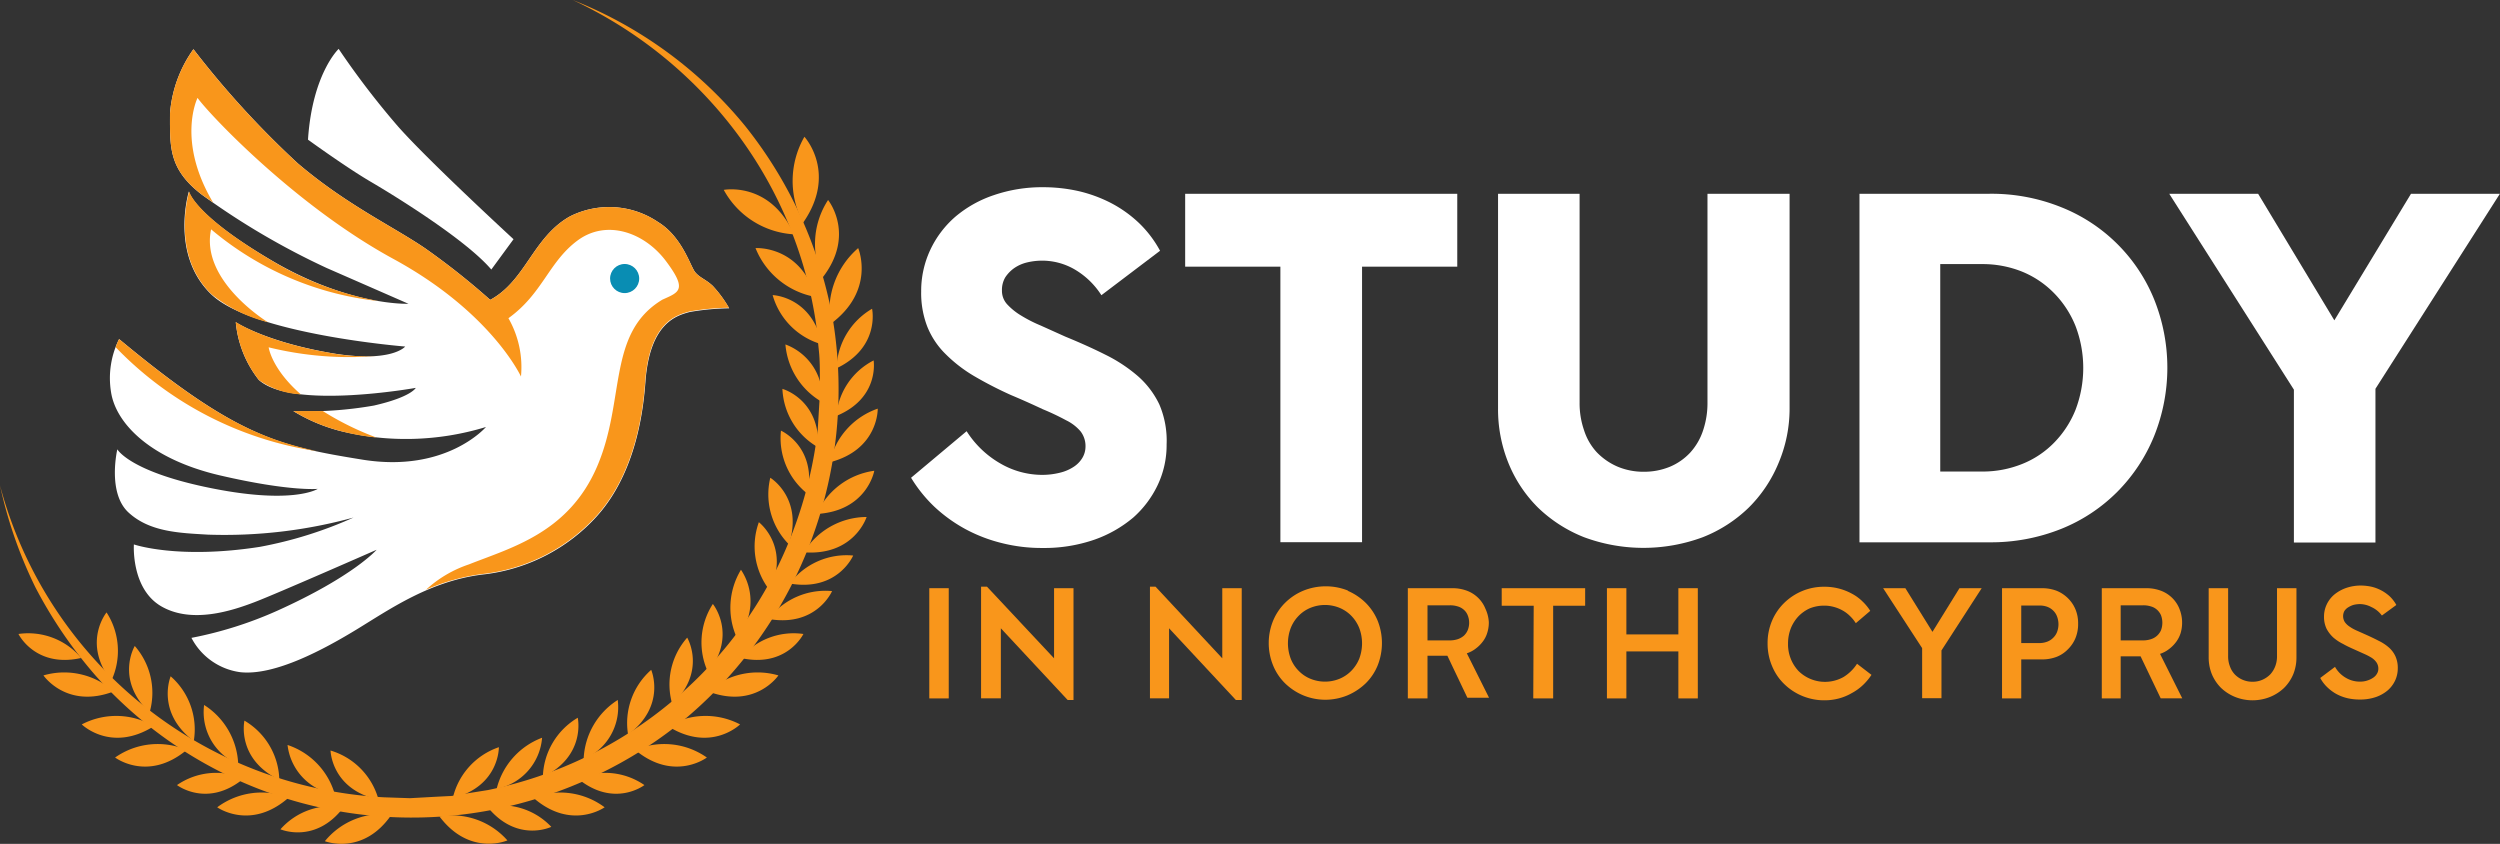
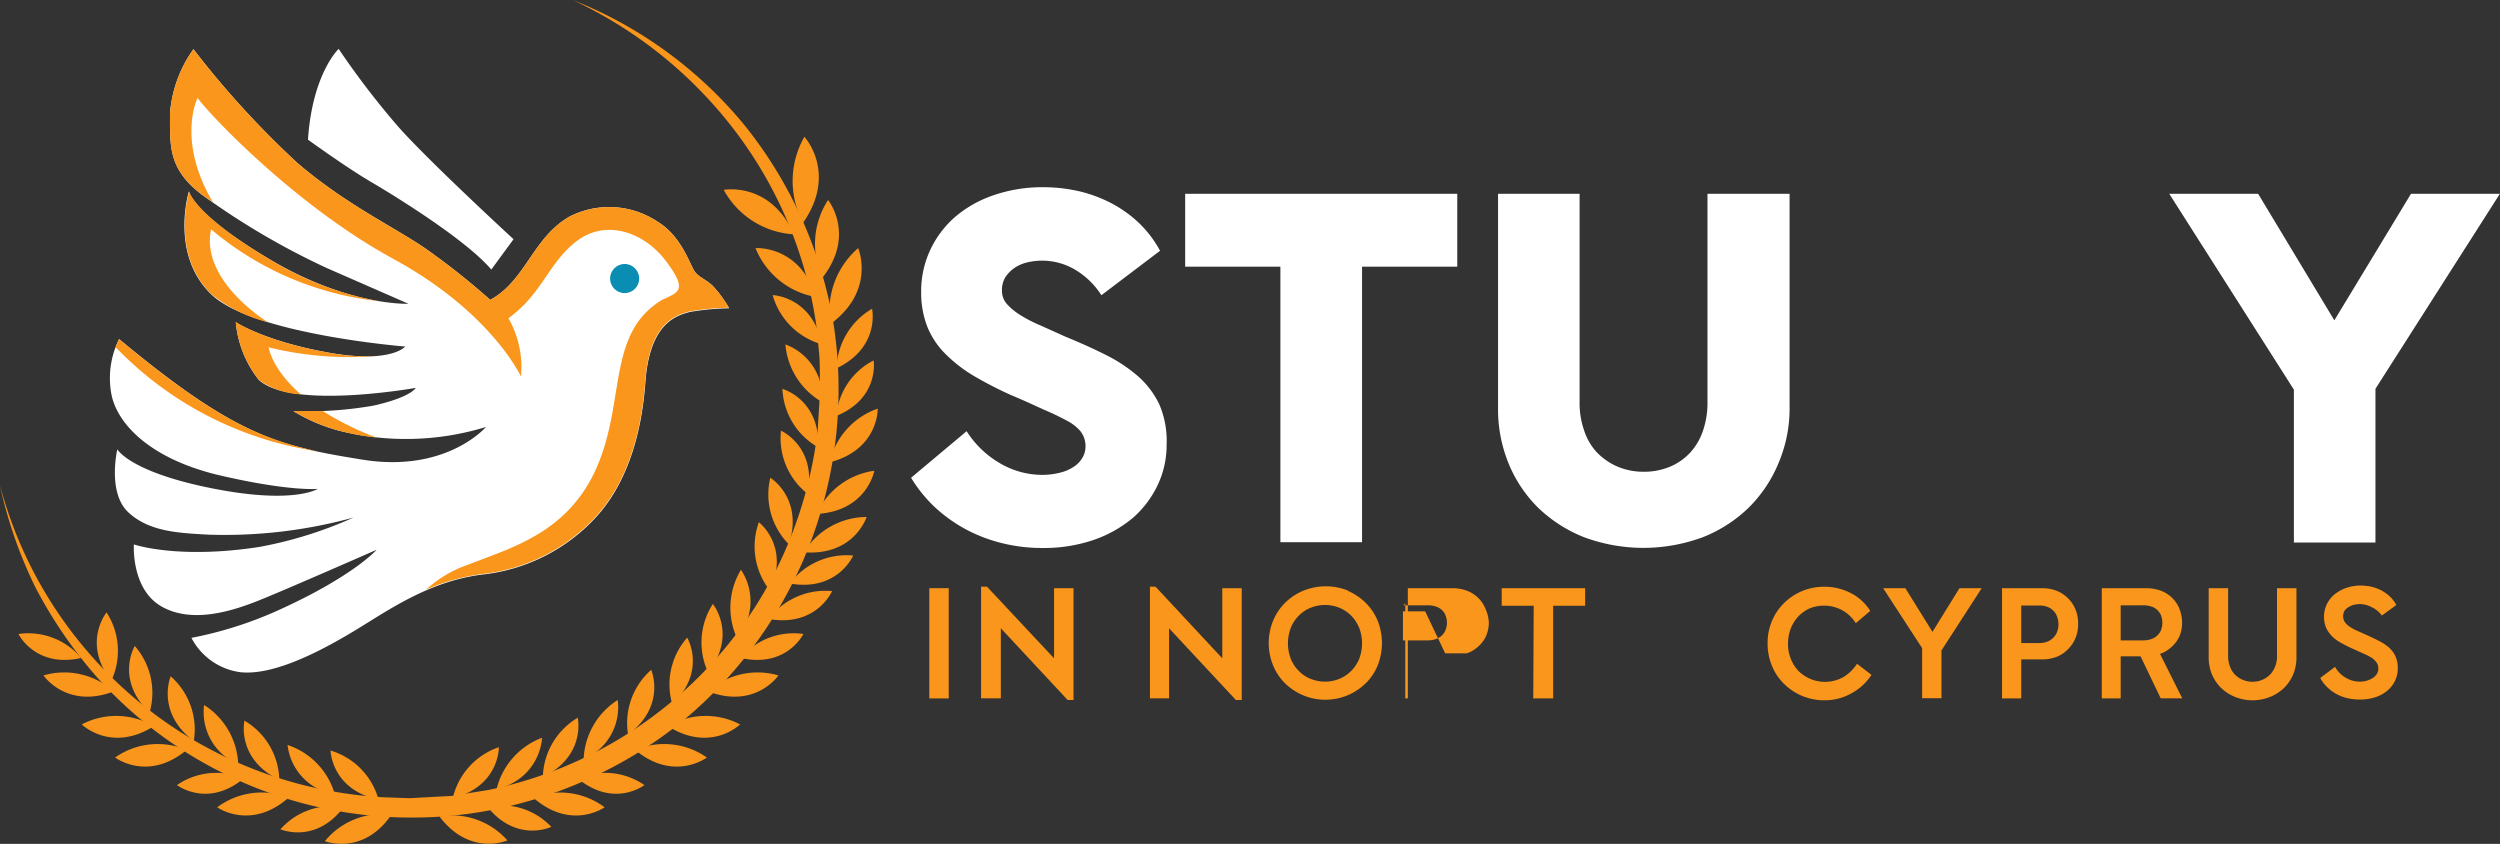
<svg xmlns="http://www.w3.org/2000/svg" viewBox="0 0 225.01 75.95">
  <rect x="0" y="0" width="225.01" height="75.95" fill="#333333" stroke="none" />
  <defs>
    <style>.cls-1{fill:#fff;}.cls-2{fill:#f9961b;}.cls-3{fill:#098db3;}</style>
  </defs>
  <g id="Layer_2" data-name="Layer 2">
    <g id="Layer_1-2" data-name="Layer 1">
      <path class="cls-1" d="M96.69,24.23a5.82,5.82,0,0,0-4.25-.61,3.44,3.44,0,0,0-1.14.5,3.11,3.11,0,0,0-.82.84,2.21,2.21,0,0,0-.3,1.19,1.79,1.79,0,0,0,.46,1.23,5.63,5.63,0,0,0,1.23,1,12.52,12.52,0,0,0,1.8.92l2.22,1c1.29.53,2.5,1.07,3.61,1.63a13.75,13.75,0,0,1,2.9,1.91,7.93,7.93,0,0,1,1.94,2.55A8.27,8.27,0,0,1,105,40a8.39,8.39,0,0,1-.81,3.67A9.16,9.16,0,0,1,102,46.58a11.13,11.13,0,0,1-3.52,2,13.81,13.81,0,0,1-4.66.74,14.65,14.65,0,0,1-3.65-.44,13.84,13.84,0,0,1-3.3-1.27,13.59,13.59,0,0,1-2.77-2A12.7,12.7,0,0,1,82,43L87,38.81a8.76,8.76,0,0,0,3.08,2.93,7.51,7.51,0,0,0,3.65,1,6.53,6.53,0,0,0,1.69-.2A3.88,3.88,0,0,0,96.66,42a2.46,2.46,0,0,0,.77-.81,2,2,0,0,0,.27-1,2.17,2.17,0,0,0-.44-1.36,4,4,0,0,0-1.3-1,22,22,0,0,0-2.11-1C93,36.43,92.05,36,91,35.56a34.42,34.42,0,0,1-3.34-1.72,12.83,12.83,0,0,1-2.58-2,7.23,7.23,0,0,1-1.62-2.44,8.39,8.39,0,0,1-.55-3.17,8.71,8.71,0,0,1,.81-3.72,9,9,0,0,1,2.26-3,10.52,10.52,0,0,1,3.48-1.95,13.42,13.42,0,0,1,4.44-.71,14.46,14.46,0,0,1,3.17.35,12.57,12.57,0,0,1,2.9,1.06,11.13,11.13,0,0,1,2.51,1.78,10.15,10.15,0,0,1,1.93,2.53l-5.28,4A7.12,7.12,0,0,0,96.69,24.23Z" />
      <path class="cls-1" d="M106.67,24V17.44h24.49V24Zm8.57-.66h7.35V48.8h-7.35Z" />
      <path class="cls-1" d="M161.07,36.75a12.55,12.55,0,0,1-1,4.94,12.17,12.17,0,0,1-2.68,4,12.5,12.5,0,0,1-4.13,2.66,15.36,15.36,0,0,1-10.69,0,12.65,12.65,0,0,1-4.14-2.66,12,12,0,0,1-2.66-4,12.89,12.89,0,0,1-.94-4.94V17.44h7.34V36.22a7.41,7.41,0,0,0,.4,2.5,5.26,5.26,0,0,0,1.16,2A5.75,5.75,0,0,0,145.59,42a6,6,0,0,0,2.37.46,6.09,6.09,0,0,0,2.36-.46,5.3,5.3,0,0,0,1.82-1.28,5.52,5.52,0,0,0,1.15-2,7.67,7.67,0,0,0,.39-2.5V17.44h7.39Z" />
-       <path class="cls-1" d="M167.36,17.44h11.7a16.78,16.78,0,0,1,6.46,1.21,15,15,0,0,1,8.36,8.29,16.51,16.51,0,0,1,0,12.31,15.3,15.3,0,0,1-3.3,5,15,15,0,0,1-5.06,3.35,17,17,0,0,1-6.46,1.21h-11.7Zm6.77,25h4.27a9.49,9.49,0,0,0,3.6-.68,8.32,8.32,0,0,0,2.88-1.92,9,9,0,0,0,1.92-2.94,10.58,10.58,0,0,0,0-7.57,9,9,0,0,0-1.92-2.94A8.53,8.53,0,0,0,182,24.45a9.5,9.5,0,0,0-3.63-.68h-4.27l.53-.53V43Z" />
      <path class="cls-1" d="M195.24,17.44h8l6.86,11.39L217,17.44h8l-14.9,23.35Zm11.22,15.39h7.34v16h-7.34Z" />
      <path class="cls-2" d="M83.64,52.94h1.75v9.92H83.64Z" />
      <path class="cls-2" d="M88.3,52.8h.53L95,59.39l-.13,0V52.94h1.75V63h-.53l-6.12-6.57.11-.06v6.48H88.3Z" />
      <path class="cls-2" d="M103.5,52.8H104l6.14,6.59-.13,0V52.94h1.75V63h-.53l-6.12-6.57.11-.06v6.48H103.5Z" />
      <path class="cls-2" d="M121.29,53.17a5.24,5.24,0,0,1,1.63,1.09A4.9,4.9,0,0,1,124,55.88a5.45,5.45,0,0,1,0,4,4.79,4.79,0,0,1-1.08,1.62,5.39,5.39,0,0,1-1.63,1.08,5.3,5.3,0,0,1-2,.4,5.21,5.21,0,0,1-2-.4,5.27,5.27,0,0,1-1.63-1.08,4.79,4.79,0,0,1-1.08-1.62,5.33,5.33,0,0,1,0-4,4.9,4.9,0,0,1,1.08-1.62,5.12,5.12,0,0,1,1.63-1.09,5.38,5.38,0,0,1,4.07,0Zm-3.35,1.54a3.11,3.11,0,0,0-1.06.72,3.26,3.26,0,0,0-.71,1.1,3.91,3.91,0,0,0,0,2.75,3.21,3.21,0,0,0,.71,1.09,3.11,3.11,0,0,0,1.06.72,3.46,3.46,0,0,0,2.63,0,3.21,3.21,0,0,0,1.06-.72,3.37,3.37,0,0,0,.71-1.09,3.91,3.91,0,0,0,0-2.75,3.41,3.41,0,0,0-.71-1.1,3.21,3.21,0,0,0-1.06-.72,3.46,3.46,0,0,0-2.63,0Z" />
-       <path class="cls-2" d="M126.71,62.86V52.94h4a3.7,3.7,0,0,1,1.3.22,2.9,2.9,0,0,1,1,.62,2.83,2.83,0,0,1,.68,1A3.27,3.27,0,0,1,134,56a3,3,0,0,1-.14.95,2.45,2.45,0,0,1-.4.79,3.13,3.13,0,0,1-.63.63,2.62,2.62,0,0,1-.81.43l2,4h-1.95l-1.8-3.78-2,0V57.64h2.21a2.36,2.36,0,0,0,.72-.11,1.74,1.74,0,0,0,.55-.31,1.46,1.46,0,0,0,.35-.5,1.79,1.79,0,0,0,0-1.34,1.29,1.29,0,0,0-.35-.5,1.41,1.41,0,0,0-.55-.3,2.19,2.19,0,0,0-.7-.1h-2.19l.17-.17v8.55Z" />
+       <path class="cls-2" d="M126.71,62.86V52.94h4a3.7,3.7,0,0,1,1.3.22,2.9,2.9,0,0,1,1,.62,2.83,2.83,0,0,1,.68,1A3.27,3.27,0,0,1,134,56a3,3,0,0,1-.14.95,2.45,2.45,0,0,1-.4.79,3.13,3.13,0,0,1-.63.63,2.62,2.62,0,0,1-.81.43h-1.95l-1.8-3.78-2,0V57.64h2.21a2.36,2.36,0,0,0,.72-.11,1.74,1.74,0,0,0,.55-.31,1.46,1.46,0,0,0,.35-.5,1.79,1.79,0,0,0,0-1.34,1.29,1.29,0,0,0-.35-.5,1.41,1.41,0,0,0-.55-.3,2.19,2.19,0,0,0-.7-.1h-2.19l.17-.17v8.55Z" />
      <path class="cls-2" d="M135.16,54.52V52.94h7.51v1.58Zm2.88-.21h1.75v8.55H138Z" />
-       <path class="cls-2" d="M144.63,52.94h1.75v9.92h-1.75Zm1.54,4.16h5.1v1.53h-5.1Zm4.89-4.16h1.75v9.92h-1.75Z" />
      <path class="cls-2" d="M167.67,61.66a4.61,4.61,0,0,1-1,.72,4.66,4.66,0,0,1-1.15.48,5,5,0,0,1-1.3.17,5.14,5.14,0,0,1-3.66-1.49,4.79,4.79,0,0,1-1.08-1.62,5.21,5.21,0,0,1-.39-2,5.14,5.14,0,0,1,.38-2,4.9,4.9,0,0,1,1.08-1.62,5.09,5.09,0,0,1,3.64-1.49,5.11,5.11,0,0,1,2.5.63,4,4,0,0,1,.93.68,4.45,4.45,0,0,1,.71.86l-1.3,1.11a3.24,3.24,0,0,0-.52-.64,3,3,0,0,0-.66-.5,3.36,3.36,0,0,0-.78-.32,3.24,3.24,0,0,0-.89-.12,3.43,3.43,0,0,0-1.33.26,3.34,3.34,0,0,0-1,.72,3.47,3.47,0,0,0-.68,1.09,3.76,3.76,0,0,0-.24,1.35,3.52,3.52,0,0,0,.94,2.46,3.4,3.4,0,0,0,4.06.54,3.81,3.81,0,0,0,1.21-1.19l1.3,1A5.1,5.1,0,0,1,167.67,61.66Z" />
      <path class="cls-2" d="M169.49,52.94h2l2.44,3.93,2.43-3.93h2l-4.42,6.84ZM173,58h1.74v4.84H173Z" />
      <path class="cls-2" d="M181.71,57.88h1.82a2,2,0,0,0,.71-.12,1.5,1.5,0,0,0,.54-.34,1.47,1.47,0,0,0,.36-.53,1.94,1.94,0,0,0,.13-.7,2,2,0,0,0-.13-.71,1.4,1.4,0,0,0-.35-.53,1.5,1.5,0,0,0-.54-.34,1.94,1.94,0,0,0-.7-.11h-1.79l.16-.17v8.53h-1.73V52.94h3.61a3.7,3.7,0,0,1,1.3.23,3.12,3.12,0,0,1,1,.65,3.06,3.06,0,0,1,.69,1,3.27,3.27,0,0,1,.25,1.32,3.34,3.34,0,0,1-.25,1.32,3.06,3.06,0,0,1-.69,1,2.85,2.85,0,0,1-1,.66,3.65,3.65,0,0,1-1.29.23h-2.1Z" />
      <path class="cls-2" d="M189.17,62.86V52.94h4a3.7,3.7,0,0,1,1.3.22,2.9,2.9,0,0,1,1,.62,2.83,2.83,0,0,1,.68,1,3.33,3.33,0,0,1,.11,2.22,2.69,2.69,0,0,1-.41.79,3.13,3.13,0,0,1-.63.63,2.62,2.62,0,0,1-.81.43l2,4h-1.94l-1.81-3.78-2,0V57.64h2.21a2.31,2.31,0,0,0,.72-.11,1.45,1.45,0,0,0,.91-.81,1.93,1.93,0,0,0,0-1.34,1.43,1.43,0,0,0-.36-.5,1.34,1.34,0,0,0-.55-.3,2.19,2.19,0,0,0-.7-.1h-2.18l.16-.17v8.55Z" />
      <path class="cls-2" d="M206.69,59.19a4,4,0,0,1-.29,1.5,3.8,3.8,0,0,1-.82,1.22,4,4,0,0,1-1.25.81,4.23,4.23,0,0,1-3.18,0,4,4,0,0,1-1.25-.81,3.8,3.8,0,0,1-.82-1.22,4,4,0,0,1-.29-1.5V52.94h1.75v6.13a2.47,2.47,0,0,0,.16.9,2.07,2.07,0,0,0,.44.73,2.18,2.18,0,0,0,.7.48,2.21,2.21,0,0,0,.91.18,2.16,2.16,0,0,0,.88-.18,2.29,2.29,0,0,0,.7-.48,2.25,2.25,0,0,0,.45-.73,2.47,2.47,0,0,0,.16-.9V52.94h1.75Z" />
      <path class="cls-2" d="M213.42,54.63a2.26,2.26,0,0,0-1-.26,2.45,2.45,0,0,0-.62.08,2.14,2.14,0,0,0-.48.23A1.06,1.06,0,0,0,211,55a1,1,0,0,0,.05,1,1.59,1.59,0,0,0,.44.41,3.69,3.69,0,0,0,.66.36l.83.37c.4.18.78.36,1.12.54a4,4,0,0,1,.9.59,2.37,2.37,0,0,1,.59.78,2.54,2.54,0,0,1,.22,1.12,2.59,2.59,0,0,1-.23,1.06,2.69,2.69,0,0,1-.67.9,3.34,3.34,0,0,1-1.08.61,4.35,4.35,0,0,1-1.46.22,4.92,4.92,0,0,1-1.09-.12,4.08,4.08,0,0,1-1-.38,3.91,3.91,0,0,1-.83-.62,3.34,3.34,0,0,1-.62-.82l1.33-1a2.64,2.64,0,0,0,1,1,2.46,2.46,0,0,0,1.25.33,2.08,2.08,0,0,0,.69-.11,2,2,0,0,0,.52-.26,1.05,1.05,0,0,0,.32-.35.85.85,0,0,0,.12-.43,1,1,0,0,0-.16-.57,1.57,1.57,0,0,0-.43-.42,5.44,5.44,0,0,0-.69-.36l-.89-.4c-.36-.16-.71-.32-1-.49a4,4,0,0,1-.88-.58,2.93,2.93,0,0,1-.61-.79,2.48,2.48,0,0,1-.23-1.1,2.57,2.57,0,0,1,.25-1.1,2.64,2.64,0,0,1,.68-.88,3.51,3.51,0,0,1,1.06-.59,4.08,4.08,0,0,1,1.33-.22,4.8,4.8,0,0,1,.92.1,3.68,3.68,0,0,1,1.66.86,3.2,3.2,0,0,1,.61.79l-1.3.95A2.41,2.41,0,0,0,213.42,54.63Z" />
      <path class="cls-2" d="M51.55,0A38.23,38.23,0,0,1,67.06,11.33,38.8,38.8,0,0,1,75,29,38.74,38.74,0,0,1,61.92,64.49a38.08,38.08,0,0,1-8.3,5.32,39.1,39.1,0,0,1-9.36,3.09A38.09,38.09,0,0,1,8.64,60.85a40.84,40.84,0,0,1-5.46-8A40,40,0,0,1,0,43.69,37.86,37.86,0,0,0,34.54,71.76l2.36.08,2.35-.13,1.18-.06c.39,0,.77-.12,1.16-.17l2.32-.37A37.48,37.48,0,0,0,60.63,63,36.87,36.87,0,0,0,71.38,47.8a38.1,38.1,0,0,0,2.22-9.12l.14-2.35A20.66,20.66,0,0,0,73.79,34c0-.78,0-1.57-.08-2.36l-.24-2.35a37.71,37.71,0,0,0-7.18-17.33A39.11,39.11,0,0,0,51.55,0Z" />
      <path class="cls-2" d="M72.4,12.31s3,3.25-.12,7.74A8,8,0,0,1,72.4,12.31Z" />
      <path class="cls-2" d="M65.14,17.09s4.17-.8,6.32,4A7.69,7.69,0,0,1,65.14,17.09Z" />
      <path class="cls-2" d="M68,22.33s4-.28,5.43,4.4A7.18,7.18,0,0,1,68,22.33Z" />
      <path class="cls-2" d="M69.54,26.56S73.09,26.67,74,31A6.42,6.42,0,0,1,69.54,26.56Z" />
      <path class="cls-2" d="M70.69,31A5.1,5.1,0,0,1,74,36.19,6.61,6.61,0,0,1,70.69,31Z" />
      <path class="cls-2" d="M70.42,35s3.39.93,3.23,5.27A6.36,6.36,0,0,1,70.42,35Z" />
      <path class="cls-2" d="M70.29,38.76s3.22,1.42,2.41,5.7A6.38,6.38,0,0,1,70.29,38.76Z" />
      <path class="cls-2" d="M69.33,43s3,1.82,1.68,6A6.39,6.39,0,0,1,69.33,43Z" />
      <path class="cls-2" d="M74.53,18s2.52,3.12-.51,7A7.26,7.26,0,0,1,74.53,18Z" />
      <path class="cls-2" d="M77.24,22.33s1.62,3.81-2.5,6.84A7.49,7.49,0,0,1,77.24,22.33Z" />
      <path class="cls-2" d="M78.49,27.79s.76,3.47-3.2,5.36A6.44,6.44,0,0,1,78.49,27.79Z" />
      <path class="cls-2" d="M78.63,32.44s.56,3.39-3.36,5A6.2,6.2,0,0,1,78.63,32.44Z" />
      <path class="cls-2" d="M79,36.78s.09,3.69-4.32,4.83A6.65,6.65,0,0,1,79,36.78Z" />
      <path class="cls-2" d="M78.69,42.37S78.05,46,73.5,46.26A6.68,6.68,0,0,1,78.69,42.37Z" />
      <path class="cls-2" d="M78,46.53s-1.11,3.52-5.65,3.18A6.66,6.66,0,0,1,78,46.53Z" />
      <path class="cls-2" d="M68.3,47s2.83,2.15,1,6.16A6.42,6.42,0,0,1,68.3,47Z" />
      <path class="cls-2" d="M66.69,51.28a5.11,5.11,0,0,1-.36,6.15A6.6,6.6,0,0,1,66.69,51.28Z" />
      <path class="cls-2" d="M64.16,54.36s2.23,2.72-.42,6.17A6.37,6.37,0,0,1,64.16,54.36Z" />
      <path class="cls-2" d="M61.85,57.39s1.79,3-1.34,6A6.37,6.37,0,0,1,61.85,57.39Z" />
      <path class="cls-2" d="M58.61,60.29s1.4,3.23-2.08,5.83A6.38,6.38,0,0,1,58.61,60.29Z" />
      <path class="cls-2" d="M74.89,53.2s-1.4,3.27-5.72,2.51A6.44,6.44,0,0,1,74.89,53.2Z" />
      <path class="cls-2" d="M76.79,50s-1.39,3.27-5.71,2.52A6.41,6.41,0,0,1,76.79,50Z" />
      <path class="cls-2" d="M72.31,57.06s-1.51,3.09-5.65,2.16A6.23,6.23,0,0,1,72.31,57.06Z" />
      <path class="cls-2" d="M70.06,60.79S68,63.85,63.73,62.23A6.68,6.68,0,0,1,70.06,60.79Z" />
      <path class="cls-2" d="M66.61,65.2s-2.63,2.59-6.49.16A6.68,6.68,0,0,1,66.61,65.2Z" />
      <path class="cls-2" d="M63.62,68.18s-2.95,2.23-6.45-.68A6.67,6.67,0,0,1,63.62,68.18Z" />
      <path class="cls-2" d="M55.6,63a5.1,5.1,0,0,1-3.07,5.34A6.62,6.62,0,0,1,55.6,63Z" />
      <path class="cls-2" d="M52,64.6s.77,3.44-3.14,5.34A6.39,6.39,0,0,1,52,64.6Z" />
      <path class="cls-2" d="M58,70.66s-2.72,2.1-6-.59A6.22,6.22,0,0,1,58,70.66Z" />
      <path class="cls-2" d="M54.42,72.66s-3,2.14-6.43-.87A6.68,6.68,0,0,1,54.42,72.66Z" />
      <path class="cls-2" d="M48.79,66.4A5.1,5.1,0,0,1,44.7,71,6.61,6.61,0,0,1,48.79,66.4Z" />
      <path class="cls-2" d="M44.9,67.25s.07,3.52-4.15,4.59A6.37,6.37,0,0,1,44.9,67.25Z" />
      <path class="cls-2" d="M49.62,74.42s-3.09,1.49-5.76-1.81A6.19,6.19,0,0,1,49.62,74.42Z" />
      <path class="cls-2" d="M45.67,75.64s-3.38,1.48-6.12-2.16A6.68,6.68,0,0,1,45.67,75.64Z" />
      <path class="cls-2" d="M9.59,55.12s-2.23,2.72.42,6.17A6.37,6.37,0,0,0,9.59,55.12Z" />
      <path class="cls-2" d="M12.13,58.14s-1.8,3,1.33,6A6.4,6.4,0,0,0,12.13,58.14Z" />
      <path class="cls-2" d="M15.36,60.87S14,64.1,17.44,66.7A6.35,6.35,0,0,0,15.36,60.87Z" />
      <path class="cls-2" d="M1.66,57.06s1.51,3.09,5.65,2.16A6.23,6.23,0,0,0,1.66,57.06Z" />
      <path class="cls-2" d="M3.91,60.79S6,63.85,10.24,62.23A6.68,6.68,0,0,0,3.91,60.79Z" />
      <path class="cls-2" d="M7.36,65.2s2.63,2.59,6.49.16A6.68,6.68,0,0,0,7.36,65.2Z" />
      <path class="cls-2" d="M10.36,68.18s2.94,2.23,6.44-.68A6.65,6.65,0,0,0,10.36,68.18Z" />
      <path class="cls-2" d="M18.37,63.45a5.1,5.1,0,0,0,3.07,5.34A6.62,6.62,0,0,0,18.37,63.45Z" />
      <path class="cls-2" d="M22,64.86s-.77,3.43,3.14,5.33A6.35,6.35,0,0,0,22,64.86Z" />
      <path class="cls-2" d="M15.93,70.66s2.73,2.1,6-.59A6.22,6.22,0,0,0,15.93,70.66Z" />
      <path class="cls-2" d="M19.55,72.66s3,2.14,6.43-.87A6.67,6.67,0,0,0,19.55,72.66Z" />
      <path class="cls-2" d="M25.88,67.05a5.1,5.1,0,0,0,4.26,4.45A6.59,6.59,0,0,0,25.88,67.05Z" />
      <path class="cls-2" d="M29.75,67.55s.07,3.51,4.32,4.42A6.36,6.36,0,0,0,29.75,67.55Z" />
      <path class="cls-2" d="M25.24,74.64s3.15,1.37,5.7-2A6.2,6.2,0,0,0,25.24,74.64Z" />
      <path class="cls-2" d="M29.24,75.71s3.43,1.35,6-2.39A6.65,6.65,0,0,0,29.24,75.71Z" />
      <path class="cls-1" d="M64.16,25.74c-.63-.6-1.16-.72-1.59-1.24S61.41,21.33,59.25,20a7.85,7.85,0,0,0-7.94-.53c-3.34,1.86-4,5.81-7.19,7.52a64.92,64.92,0,0,0-5.87-4.65c-2.86-1.95-7.07-3.91-11.44-7.63a82.15,82.15,0,0,1-9.4-10.28,11.44,11.44,0,0,0-2.11,5.78c0,3-.15,5,2.88,7.32A67.12,67.12,0,0,0,29.4,24.12l7.36,3.22s-5.27.24-12.32-3.9S17,17.23,17,17.23s-1.73,5.64,2,9.25,17.47,4.71,17.47,4.71-1.27,1.57-7,.53S21.22,29,21.22,29A9.86,9.86,0,0,0,23.3,34.2c3,2.71,14.12.71,14.12.71s-.39.82-3.76,1.59A34.59,34.59,0,0,1,26.4,37a15.7,15.7,0,0,0,4.15,1.77,24.58,24.58,0,0,0,13.19-.34s-3.56,4.16-11.12,2.94S21.29,39.3,10.72,30.52A7.87,7.87,0,0,0,10,35.33c.45,2.79,3.53,6,9.81,7.46S28.6,44,28.6,44s-2.29,1.51-10.2-.19c-6.8-1.46-7.84-3.37-7.84-3.37s-.92,3.9,1,5.68,4.65,1.85,7.17,2a43.83,43.83,0,0,0,13.09-1.54,36.86,36.86,0,0,1-8.44,2.64C16,50.37,12.05,49,12.05,49s-.27,4,2.48,5.58,6.35.39,8.37-.38,11-4.72,11-4.72-2.09,2.4-8.95,5.49a35.18,35.18,0,0,1-7.72,2.44,5.83,5.83,0,0,0,4.4,3.09c3.11.34,7.56-2.07,10.54-3.89s6.52-4.29,11.19-4.89a16.25,16.25,0,0,0,10.42-5.32c2.34-2.64,3.92-6.62,4.31-12s2.83-6,4-6.32a22.36,22.36,0,0,1,3.54-.33A10.88,10.88,0,0,0,64.16,25.74Z" />
      <path class="cls-1" d="M44.22,24.26l2-2.73s-7.61-7-10.38-10.13a73.39,73.39,0,0,1-5.36-7s-2.37,2.23-2.76,8.17c0,0,3.43,2.49,5.65,3.79S41.94,21.58,44.22,24.26Z" />
      <path class="cls-2" d="M64.16,25.74c-.63-.6-1.16-.72-1.59-1.24S61.41,21.33,59.25,20a7.85,7.85,0,0,0-7.94-.53c-3.34,1.86-4,5.81-7.19,7.52a64.92,64.92,0,0,0-5.87-4.65c-2.86-1.95-7.07-3.91-11.44-7.63a82.15,82.15,0,0,1-9.4-10.28,11.44,11.44,0,0,0-2.11,5.78c0,3-.15,5,2.88,7.32l1,.7c-3.32-5.58-1.4-9.42-1.4-9.42,1,1.42,8.78,9.68,17.62,14.49S46.89,33.89,46.89,33.89a8.88,8.88,0,0,0-1.13-5.25c3.08-2.21,3.63-5.08,6.23-7s6-.74,7.95,1.86,1.19,2.79-.32,3.47c-5,3-3.3,9-5.87,15S46,49.29,42.2,50.8a10.71,10.71,0,0,0-3.86,2.28,18.69,18.69,0,0,1,5-1.41,16.25,16.25,0,0,0,10.42-5.32c2.34-2.64,3.92-6.62,4.31-12s2.83-6,4-6.32a22.36,22.36,0,0,1,3.54-.33A10.88,10.88,0,0,0,64.16,25.74Z" />
      <path class="cls-2" d="M24.44,23.44c-7-4.14-7.41-6.21-7.41-6.21s-1.73,5.64,2,9.25A13.09,13.09,0,0,0,24.11,29S18,25.28,19,20.64A28,28,0,0,0,34.09,27.1h0A28.52,28.52,0,0,1,24.44,23.44Z" />
      <path class="cls-2" d="M29.49,31.72c-5.7-1-8.27-2.74-8.27-2.74A9.86,9.86,0,0,0,23.3,34.2a7,7,0,0,0,3.77,1.29c-2.64-2.31-2.89-4.23-2.89-4.23a30.38,30.38,0,0,0,9.73.78h0A17,17,0,0,1,29.49,31.72Z" />
      <path class="cls-2" d="M26.4,37a15.7,15.7,0,0,0,4.15,1.77,20.57,20.57,0,0,0,3.33.61A26,26,0,0,1,29.06,37C28.1,37,27.18,37,26.4,37Z" />
      <circle class="cls-3" cx="56.22" cy="25.07" r="1.31" />
      <path class="cls-2" d="M28.55,40.61c-5.22-1.12-9.32-3-17.83-10.09a5.09,5.09,0,0,0-.31.73A31.62,31.62,0,0,0,28.55,40.61Z" />
    </g>
  </g>
</svg>